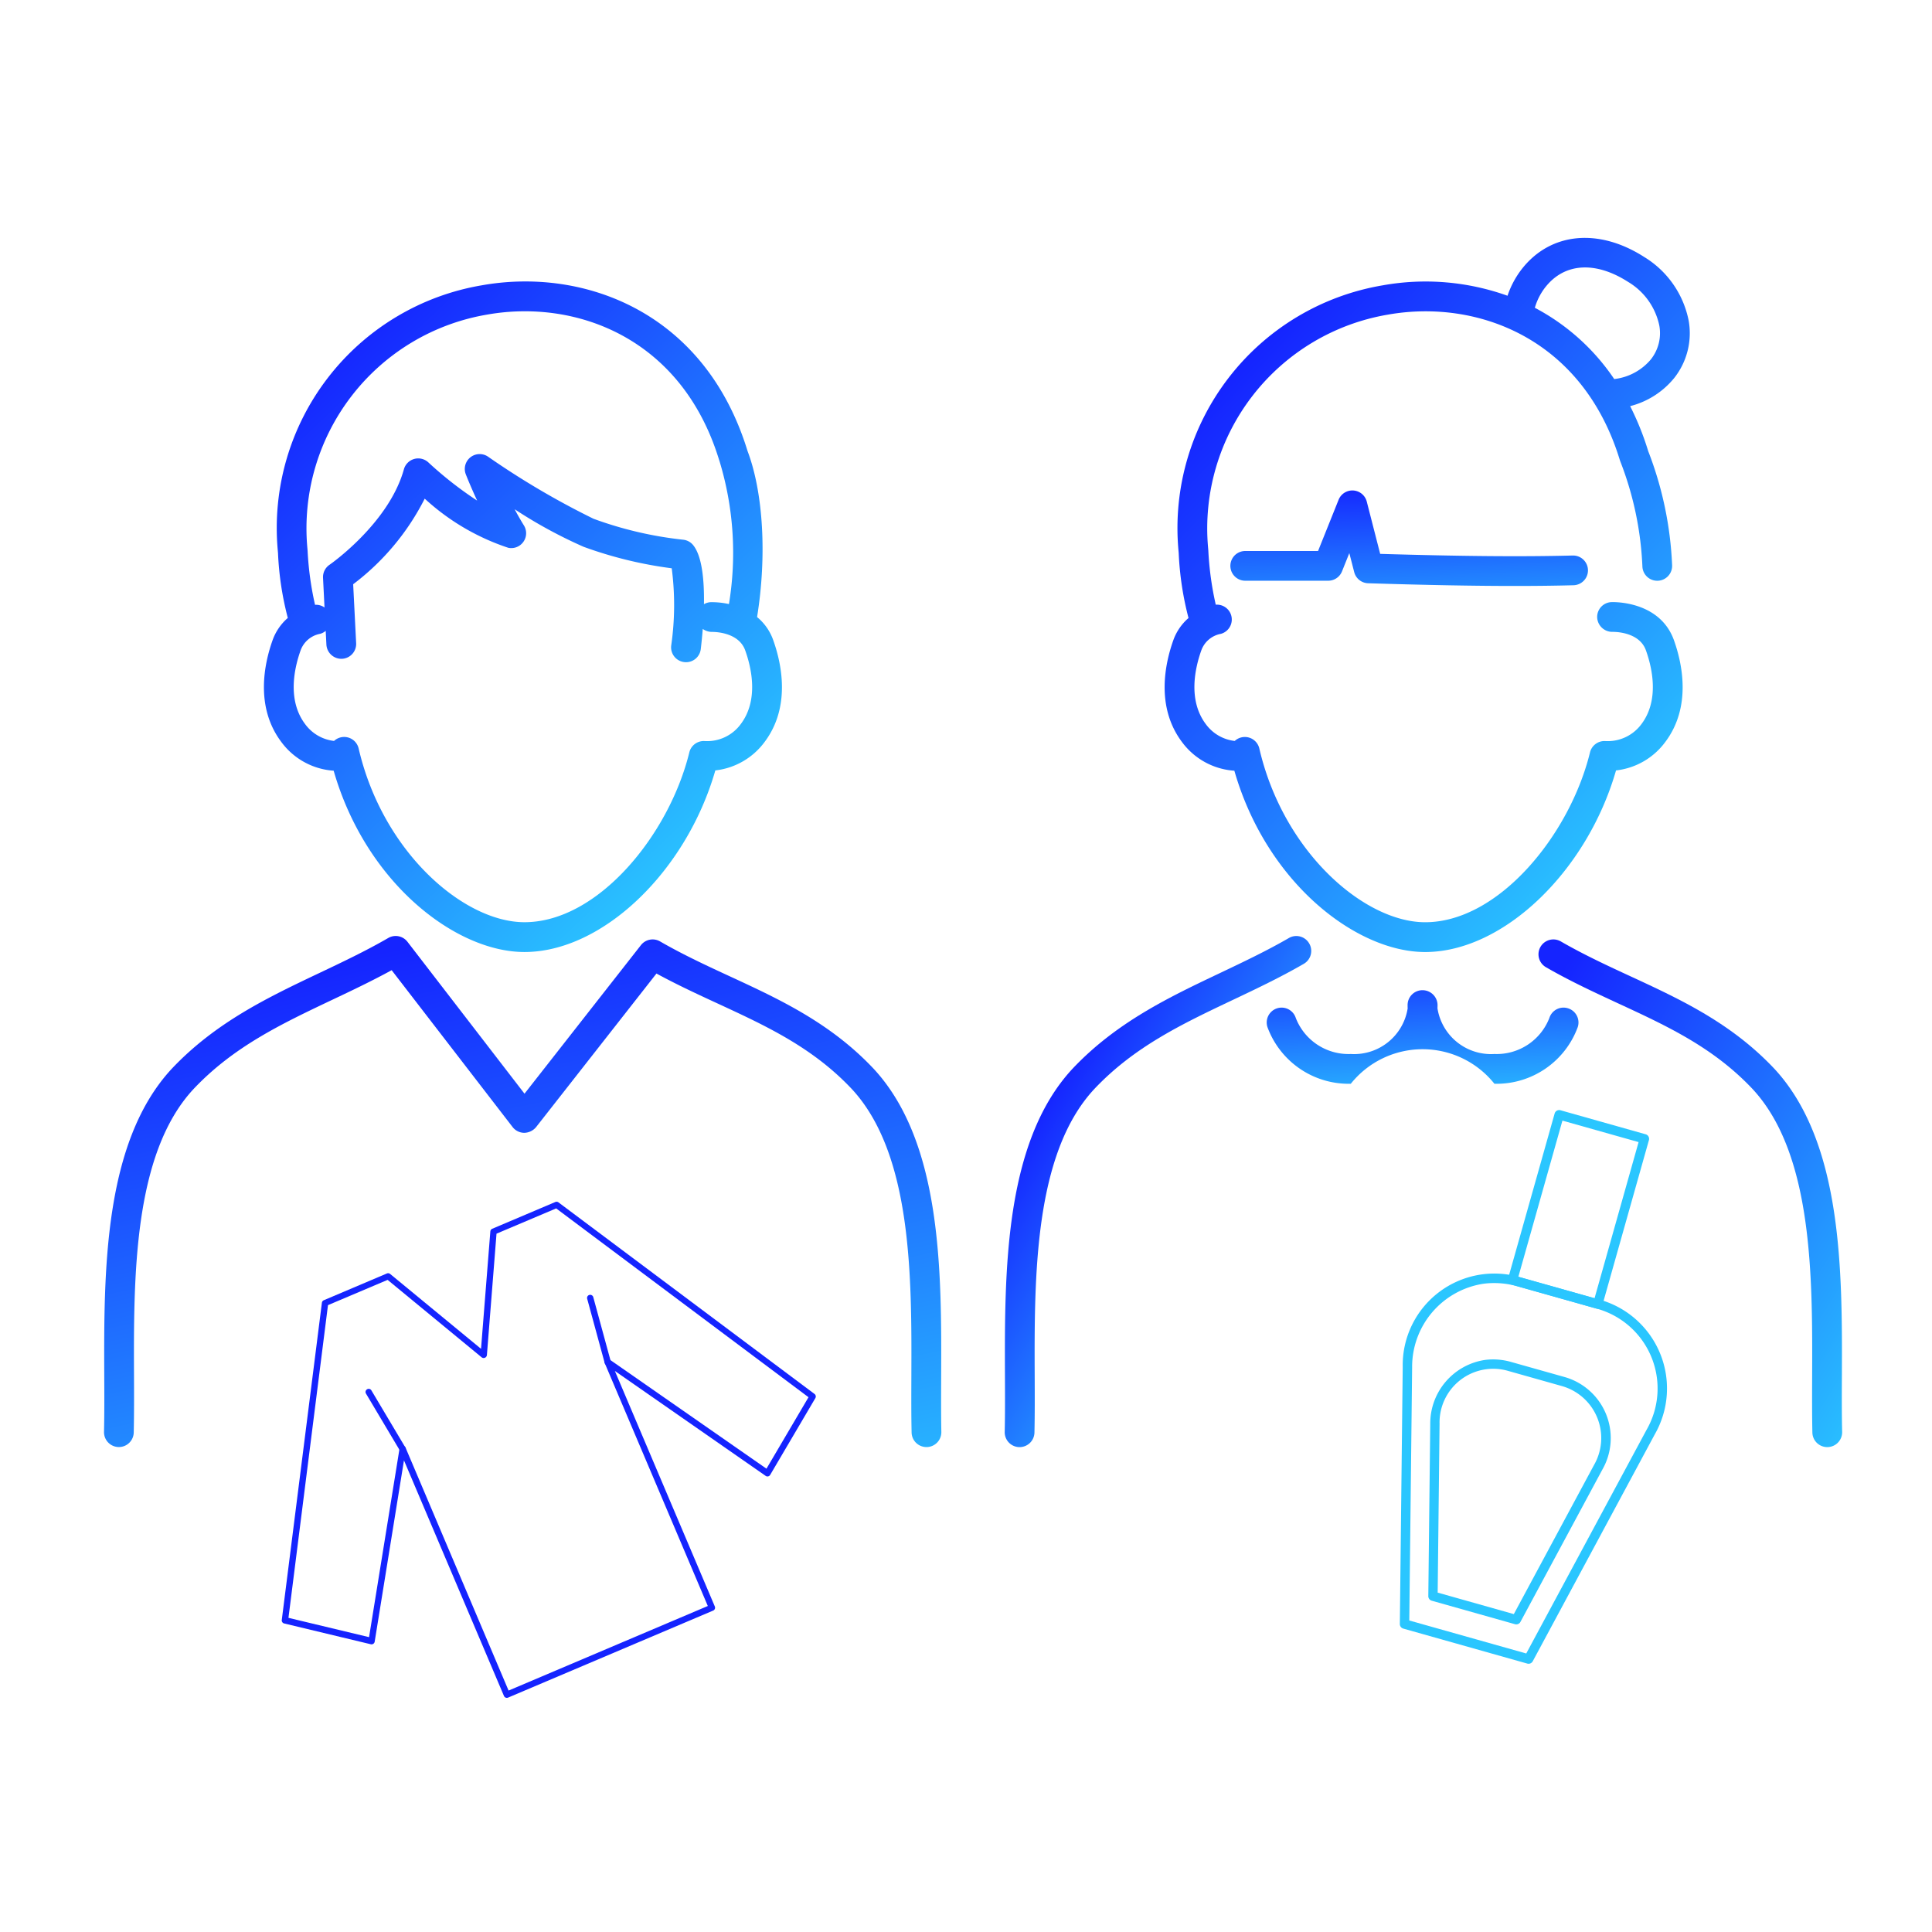
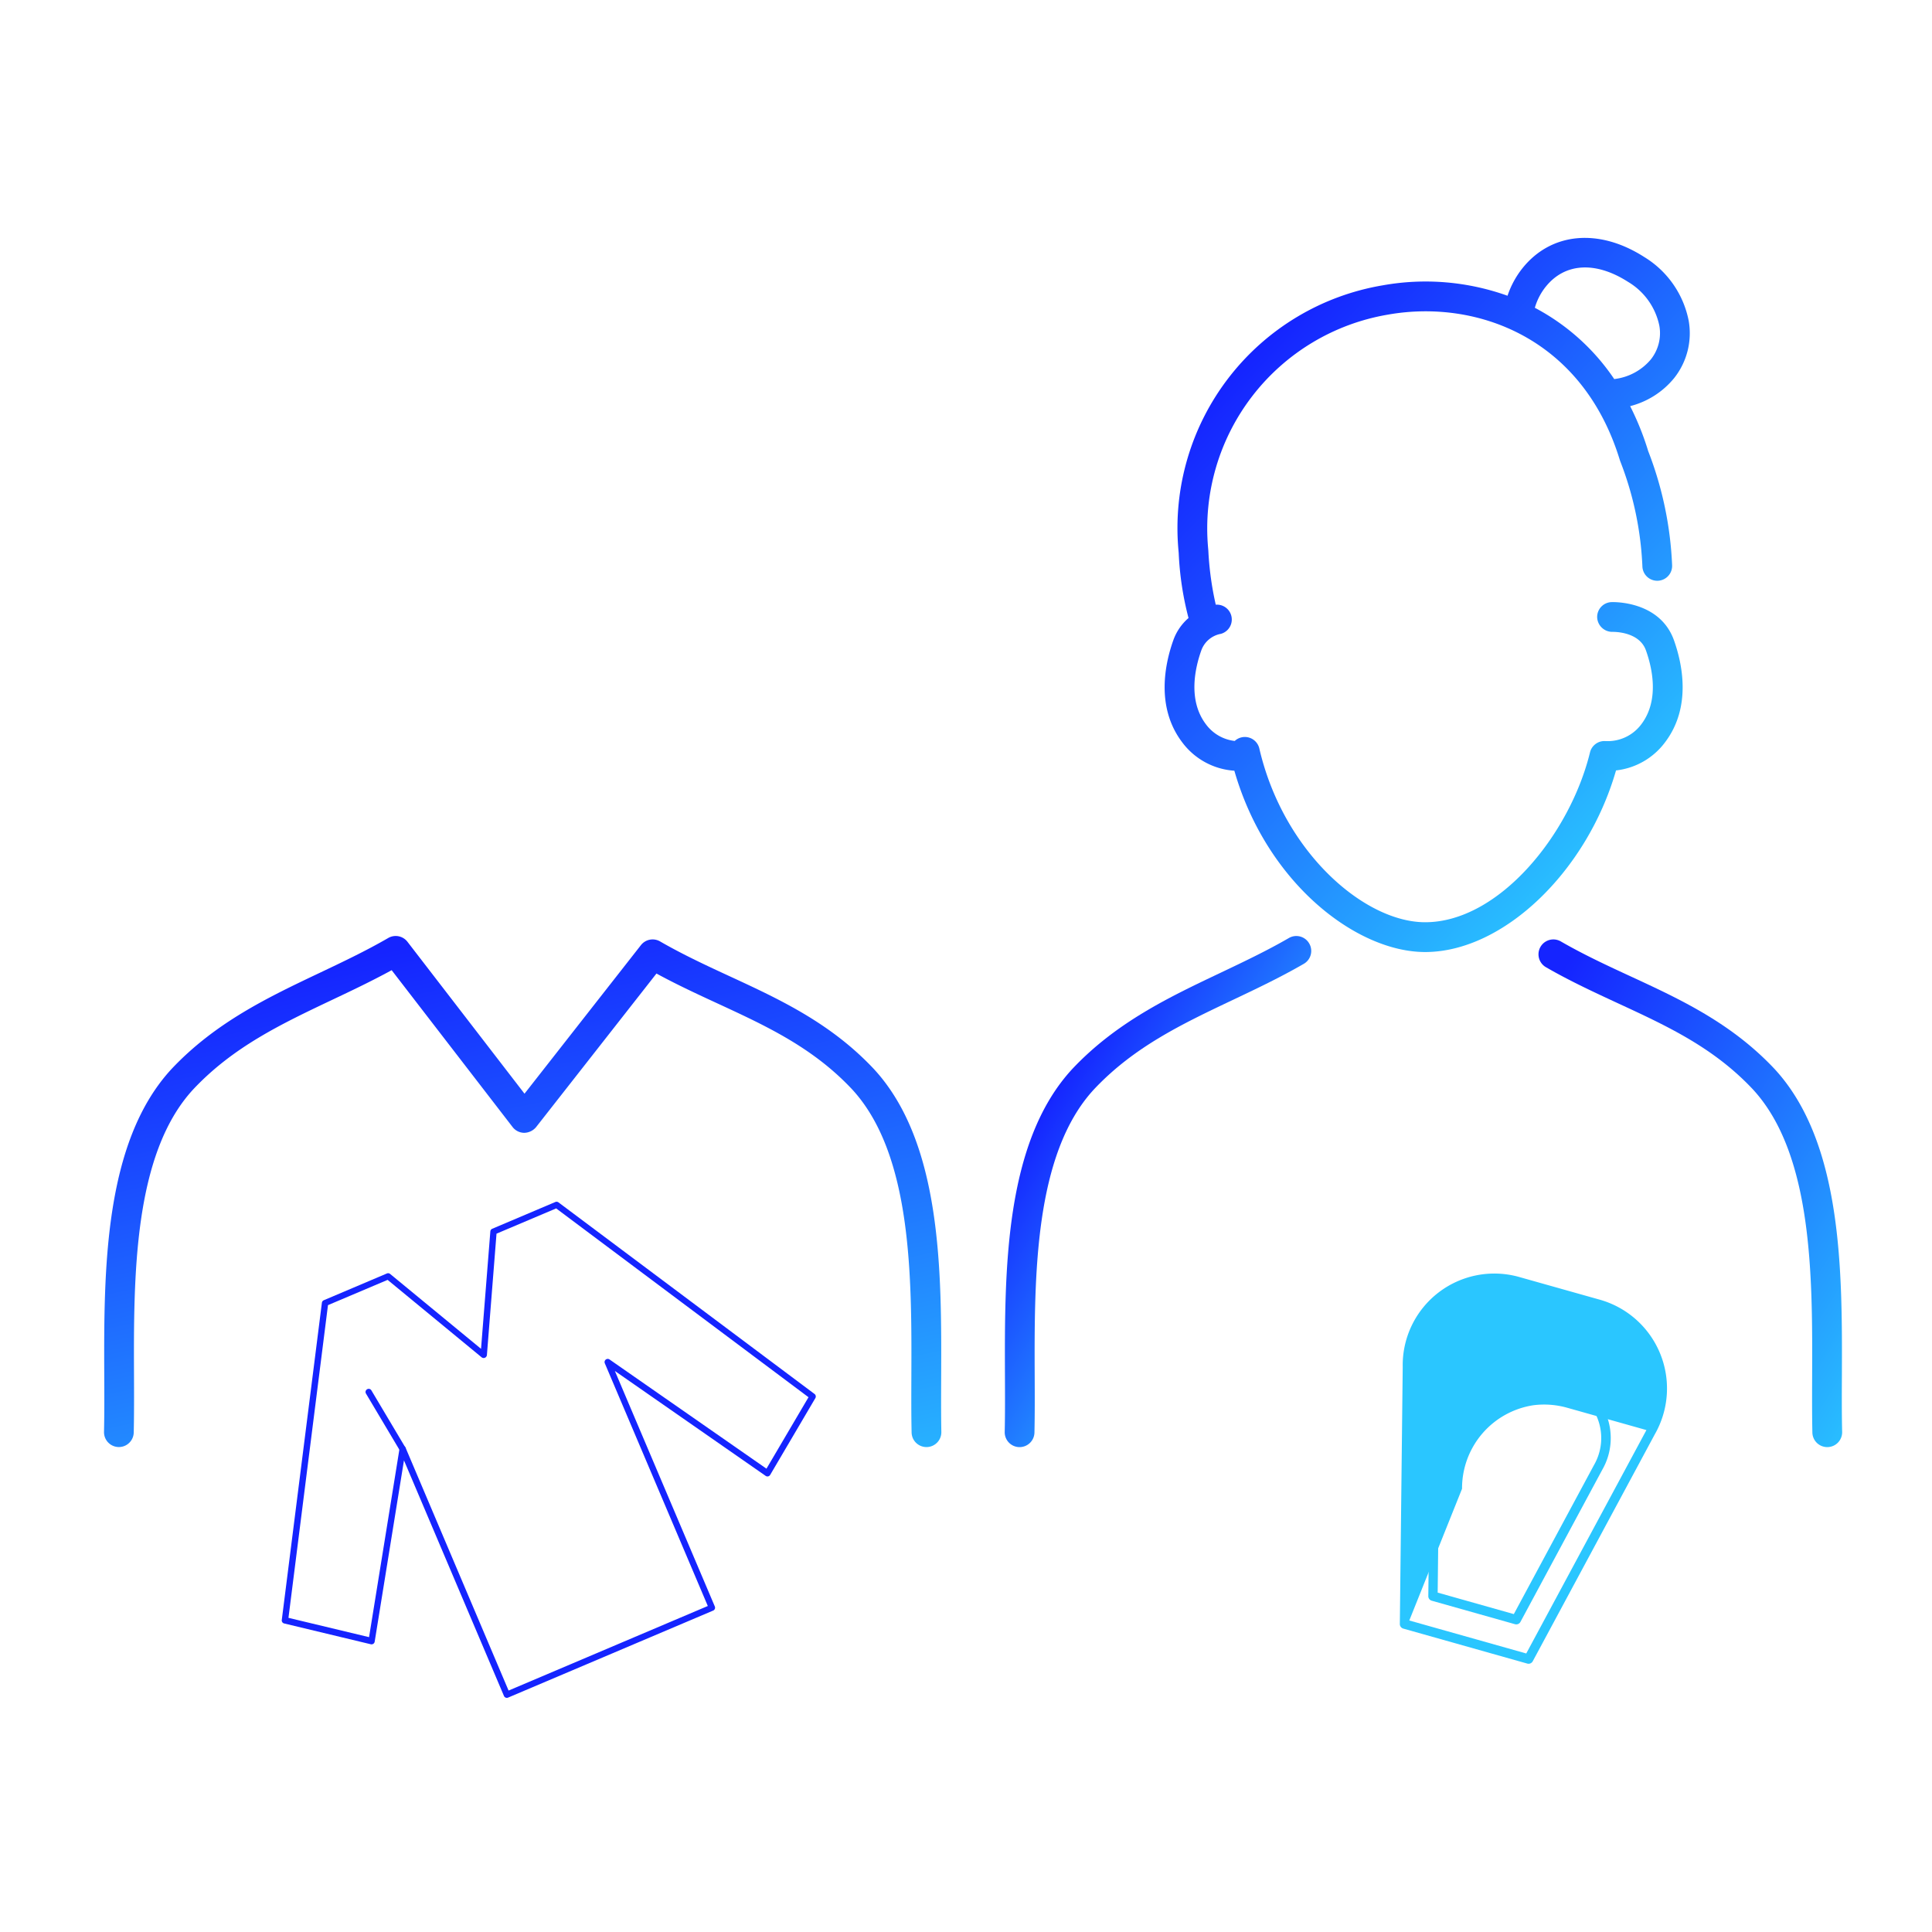
<svg xmlns="http://www.w3.org/2000/svg" xmlns:xlink="http://www.w3.org/1999/xlink" width="130" height="130" viewBox="0 0 130 130">
  <defs>
    <linearGradient id="a" x1="0.264" y1="0.056" x2="0.694" y2="1.277" gradientUnits="objectBoundingBox">
      <stop offset="0" stop-color="#1524ff" />
      <stop offset="1" stop-color="#2ac6ff" />
    </linearGradient>
    <linearGradient id="b" x1="0.199" y1="0.079" x2="0.808" y2="0.894" xlink:href="#a" />
    <linearGradient id="c" x1="0.199" y1="-0.056" x2="1.154" y2="0.934" xlink:href="#a" />
    <linearGradient id="d" x1="0.235" y1="0.225" x2="0.751" y2="0.761" xlink:href="#a" />
    <linearGradient id="e" x1="0.277" y1="0.101" x2="0.878" y2="0.866" xlink:href="#a" />
    <linearGradient id="f" x1="0.361" y1="-0.441" x2="0.661" y2="1.288" xlink:href="#a" />
    <linearGradient id="g" x1="0.362" y1="-0.082" x2="0.638" y2="1.709" xlink:href="#a" />
    <linearGradient id="h" x1="3.404" y1="16.023" x2="4.49" y2="16.023" xlink:href="#a" />
    <linearGradient id="i" x1="47.169" y1="121.062" x2="47.548" y2="121.062" xlink:href="#a" />
    <linearGradient id="j" x1="80.406" y1="110.388" x2="81.049" y2="110.388" xlink:href="#a" />
    <linearGradient id="k" x1="-10.517" y1="-10.629" x2="-9.518" y2="-10.629" xlink:href="#a" />
    <linearGradient id="l" x1="-20.057" y1="-21.389" x2="-19.364" y2="-21.389" xlink:href="#a" />
    <linearGradient id="m" x1="-15.324" y1="-15.882" x2="-14.324" y2="-15.882" xlink:href="#a" />
  </defs>
  <g transform="translate(10136 9229)">
    <rect width="130" height="130" transform="translate(-10136 -9229)" fill="none" />
    <g transform="translate(-10129 -9213)">
      <g transform="translate(0 2.938)">
        <path d="M1536.911,333.651c.025-6.993.057-15.7-4.529-20.666-2.912-3.1-6.348-4.689-9.671-6.226-1.556-.719-3.165-1.464-4.714-2.358a1,1,0,0,0-1.29.25l-7.833,9.995L1501,304.427a1,1,0,0,0-1.3-.255c-1.5.869-3.089,1.621-4.622,2.349-3.442,1.634-7,3.324-9.96,6.469-4.579,4.963-4.548,13.668-4.522,20.662.006,1.327.01,2.582-.016,3.748a1,1,0,1,0,2,.044c.026-1.192.023-2.458.018-3.8-.025-6.643-.055-14.912,3.984-19.288,2.691-2.864,5.927-4.4,9.353-6.026,1.316-.623,2.669-1.266,4-1.994l8.136,10.553a1,1,0,0,0,.79.39,1.064,1.064,0,0,0,.792-.384l8.1-10.334c1.379.751,2.766,1.393,4.115,2.016,3.294,1.523,6.405,2.962,9.046,5.772,4.045,4.384,4.015,12.651,3.991,19.295-.005,1.341-.01,2.608.016,3.8a1,1,0,0,0,1,.98h.021a1,1,0,0,0,.98-1.025C1536.9,336.234,1536.906,334.979,1536.911,333.651Z" transform="translate(-1480.581 -259.992)" fill="url(#a)" />
-         <path d="M1493.8,302.053c2.174,7.565,8.218,12.2,12.838,12.2,5.255,0,10.89-5.417,12.844-12.219a4.779,4.779,0,0,0,3.314-1.913c1.786-2.376,1.134-5.307.585-6.843a3.517,3.517,0,0,0-1.09-1.563c.664-4.1.421-8.366-.641-11.172-2.874-9.387-11.038-12.366-17.869-11.153a16.559,16.559,0,0,0-13.745,17.793l.02.238a20.7,20.7,0,0,0,.659,4.353,3.559,3.559,0,0,0-1.025,1.5c-.547,1.536-1.2,4.467.587,6.843A4.769,4.769,0,0,0,1493.8,302.053Zm27.394-3.138a2.806,2.806,0,0,1-2.425,1.144,1,1,0,0,0-1.038.762c-1.349,5.518-6.127,11.426-11.093,11.426-4.078,0-9.534-4.7-11.156-11.687a1,1,0,0,0-1.656-.51,2.8,2.8,0,0,1-1.948-1.136c-1.223-1.625-.713-3.807-.3-4.963a1.732,1.732,0,0,1,1.315-1.109.987.987,0,0,0,.372-.2l.047.931a1.011,1.011,0,0,0,1.051.95,1,1,0,0,0,.95-1.05l-.2-3.967a16.6,16.6,0,0,0,4.814-5.759,15.472,15.472,0,0,0,5.624,3.307,1,1,0,0,0,1.046-1.513c-.212-.339-.42-.708-.617-1.08a31.538,31.538,0,0,0,4.637,2.525,27.517,27.517,0,0,0,5.931,1.447,19.051,19.051,0,0,1-.035,5.2,1,1,0,0,0,.878,1.112.934.934,0,0,0,.119.008,1,1,0,0,0,.993-.885c.043-.358.091-.829.133-1.354a1.069,1.069,0,0,0,.609.2c.067,0,1.792-.034,2.247,1.242C1521.907,295.108,1522.417,297.29,1521.194,298.915Zm-17.062-27.553c5.964-1.057,13.1,1.558,15.61,9.8l.023.067a21.179,21.179,0,0,1,.633,9.611,5.435,5.435,0,0,0-1.225-.127.982.982,0,0,0-.456.136c.024-1.577-.119-3.216-.721-3.968a1,1,0,0,0-.677-.371,25.33,25.33,0,0,1-6.03-1.408,54.159,54.159,0,0,1-7.1-4.179,1,1,0,0,0-1.492,1.2c.021.057.314.795.757,1.754a24.934,24.934,0,0,1-3.286-2.573,1,1,0,0,0-1.642.471c-1.013,3.644-4.968,6.4-5.006,6.423a1,1,0,0,0-.435.877l.1,1.995a1,1,0,0,0-.638-.18,21.094,21.094,0,0,1-.5-3.632l-.018-.211A14.59,14.59,0,0,1,1504.131,271.362Z" transform="translate(-1478.349 -269.132)" fill="url(#b)" />
      </g>
      <g transform="translate(60.606)">
        <path d="M1577.491,333.606c.025-6.994.057-15.7-4.529-20.669-2.914-3.1-6.35-4.689-9.672-6.226-1.556-.719-3.165-1.464-4.713-2.358a1,1,0,0,0-1,1.735c1.628.94,3.278,1.7,4.876,2.442,3.293,1.524,6.405,2.963,9.046,5.774,4.045,4.382,4.015,12.651,3.99,19.295-.005,1.341-.009,2.607.016,3.8a1,1,0,0,0,1,.98h.023a1,1,0,0,0,.98-1.025C1577.48,336.188,1577.484,334.933,1577.491,333.606Z" transform="translate(-1521.16 -257.007)" fill="url(#c)" />
        <path d="M1549.1,304.538a1,1,0,0,0-1.369-.366c-1.5.869-3.09,1.621-4.622,2.35-3.443,1.634-7,3.324-9.96,6.471-4.579,4.96-4.547,13.666-4.522,20.659.005,1.329.01,2.583-.016,3.75a1,1,0,0,0,.98,1.025h.021a1,1,0,0,0,1-.98c.026-1.192.022-2.459.016-3.8-.024-6.644-.054-14.911,3.985-19.287,2.69-2.864,5.927-4.4,9.351-6.025,1.57-.744,3.193-1.514,4.767-2.425A1,1,0,0,0,1549.1,304.538Z" transform="translate(-1528.612 -257.054)" fill="url(#d)" />
        <path d="M1541.831,302.663c2.174,7.565,8.218,12.2,12.838,12.2,5.255,0,10.889-5.417,12.844-12.22a4.772,4.772,0,0,0,3.314-1.913c1.786-2.376,1.133-5.307.585-6.843-.952-2.664-4.076-2.574-4.208-2.569a1,1,0,0,0-.96,1.033,1.019,1.019,0,0,0,1.032.969c.075,0,1.794-.033,2.248,1.242.414,1.156.923,3.337-.3,4.963a2.821,2.821,0,0,1-2.423,1.144,1,1,0,0,0-1.04.762c-1.349,5.518-6.129,11.427-11.093,11.427-4.078,0-9.534-4.7-11.156-11.688a1,1,0,0,0-1.655-.51,2.8,2.8,0,0,1-1.948-1.134c-1.223-1.626-.713-3.808-.3-4.964a1.726,1.726,0,0,1,1.315-1.109,1,1,0,0,0-.344-1.961,21.044,21.044,0,0,1-.5-3.639l-.017-.2a14.592,14.592,0,0,1,12.1-15.679c5.963-1.059,13.1,1.558,15.611,9.8l.023.066a22.014,22.014,0,0,1,1.49,7.08,1,1,0,0,0,2-.079,23.976,23.976,0,0,0-1.609-7.683,18.855,18.855,0,0,0-1.215-3.027,5.614,5.614,0,0,0,2.955-1.88,4.855,4.855,0,0,0,.984-3.867,6.48,6.48,0,0,0-3-4.293c-3.055-1.957-6.273-1.65-8.2.779a6.073,6.073,0,0,0-.99,1.833,16.344,16.344,0,0,0-8.4-.7,16.561,16.561,0,0,0-13.745,17.793l.02.23a20.788,20.788,0,0,0,.66,4.362,3.547,3.547,0,0,0-1.025,1.5c-.547,1.536-1.2,4.467.585,6.843A4.769,4.769,0,0,0,1541.831,302.663Zm20.943-32.555c1.283-1.616,3.359-1.743,5.551-.337a4.485,4.485,0,0,1,2.1,2.935,2.841,2.841,0,0,1-.578,2.292,3.778,3.778,0,0,1-2.423,1.307l-.03.008a14.7,14.7,0,0,0-5.344-4.8A4.082,4.082,0,0,1,1562.773,270.108Z" transform="translate(-1526.38 -266.803)" fill="url(#e)" />
-         <path d="M1562.861,308.147a1,1,0,0,0-1.259.65,3.805,3.805,0,0,1-3.7,2.423,3.647,3.647,0,0,1-3.828-3.07c0-.074.005-.149.005-.223a1.014,1.014,0,0,0-1.016-1,1,1,0,0,0-1,1c0,.074,0,.149.005.223a3.647,3.647,0,0,1-3.828,3.07,3.805,3.805,0,0,1-3.7-2.423,1,1,0,0,0-1.909.609,5.82,5.82,0,0,0,5.61,3.817,6.185,6.185,0,0,1,9.664,0,5.818,5.818,0,0,0,5.609-3.817A1,1,0,0,0,1562.861,308.147Z" transform="translate(-1524.955 -256.299)" fill="url(#f)" />
-         <path d="M1563.665,284.655c-3.387.087-7.4.053-12.939-.111l-.9-3.51a1,1,0,0,0-1.9-.125l-1.38,3.442h-4.9a1,1,0,0,0,0,2h5.581a1,1,0,0,0,.93-.628l.493-1.23.328,1.276a1,1,0,0,0,.939.752c3.929.122,7.115.182,9.855.182,1.423,0,2.727-.015,3.949-.048a1,1,0,0,0-.026-2Z" transform="translate(-1525.463 -263.275)" fill="url(#g)" />
      </g>
      <g transform="translate(11.964 64.858)">
        <path d="M1519.086,345.718l-13.8,5.856a.212.212,0,0,1-.277-.112l-6.728-15.85-1.971,12.2a.213.213,0,0,1-.259.173l-5.831-1.4a.211.211,0,0,1-.161-.232l2.7-21.35a.214.214,0,0,1,.129-.168l4.244-1.8a.214.214,0,0,1,.218.032l6.117,5.038.626-7.9a.213.213,0,0,1,.129-.179l4.244-1.8a.214.214,0,0,1,.211.025l17.23,12.892a.214.214,0,0,1,.056.278l-3.041,5.167a.215.215,0,0,1-.137.1.211.211,0,0,1-.167-.034l-10.146-7.059,6.727,15.85A.21.21,0,0,1,1519.086,345.718ZM1505.32,351.1l13.406-5.69-6.931-16.332a.213.213,0,0,1,.317-.257l10.561,7.349,2.829-4.808-16.98-12.705-4.014,1.7-.647,8.179a.221.221,0,0,1-.347.146l-6.333-5.216-4.013,1.7-2.659,21.041,5.423,1.3,2.052-12.7a.212.212,0,0,1,.405-.049Z" transform="translate(-1490.063 -318.204)" fill="url(#h)" />
        <path d="M1497.108,332.435a.212.212,0,0,1-.265-.087l-2.286-3.842a.21.21,0,0,1,.073-.29.208.208,0,0,1,.29.073l2.287,3.842a.211.211,0,0,1-.074.29Z" transform="translate(-1488.894 -315.591)" fill="url(#i)" />
-         <path d="M1507.811,327.892l-.028.009a.21.21,0,0,1-.26-.149l-1.175-4.314a.208.208,0,0,1,.148-.26.214.214,0,0,1,.261.149l1.175,4.314A.213.213,0,0,1,1507.811,327.892Z" transform="translate(-1485.801 -316.903)" fill="url(#j)" />
      </g>
      <g transform="translate(87.192 58.694)">
-         <path d="M1558.259,348.28l-8.347-2.355a.318.318,0,0,1-.231-.309l.194-17.286a6.166,6.166,0,0,1,7.883-6.05l5.327,1.5a6.207,6.207,0,0,1,3.745,9.085l-8.205,15.257A.318.318,0,0,1,1558.259,348.28Zm-7.942-2.9,7.87,2.22,8.086-15.033a5.575,5.575,0,0,0-3.359-8.175l-5.327-1.5a5.709,5.709,0,0,0-2.27-.172,5.651,5.651,0,0,0-4.809,5.62Z" transform="translate(-1549.681 -311.035)" fill="url(#k)" />
-         <path d="M1561.406,326.676l-5.735-1.618a.316.316,0,0,1-.218-.391l3.136-11.117a.316.316,0,0,1,.391-.22l5.734,1.618a.317.317,0,0,1,.22.391l-3.136,11.118A.317.317,0,0,1,1561.406,326.676Zm-5.258-2.141,5.126,1.446,2.964-10.508-5.125-1.445Z" transform="translate(-1548.173 -313.318)" fill="url(#l)" />
+         <path d="M1558.259,348.28l-8.347-2.355a.318.318,0,0,1-.231-.309l.194-17.286a6.166,6.166,0,0,1,7.883-6.05l5.327,1.5a6.207,6.207,0,0,1,3.745,9.085l-8.205,15.257A.318.318,0,0,1,1558.259,348.28Zm-7.942-2.9,7.87,2.22,8.086-15.033l-5.327-1.5a5.709,5.709,0,0,0-2.27-.172,5.651,5.651,0,0,0-4.809,5.62Z" transform="translate(-1549.681 -311.035)" fill="url(#k)" />
        <path d="M1557.03,344.431l-5.6-1.58a.315.315,0,0,1-.23-.309l.13-11.6a4.324,4.324,0,0,1,3.691-4.293,4.375,4.375,0,0,1,1.733.132l3.576,1.008a4.269,4.269,0,0,1,2.577,6.247l-5.508,10.241A.317.317,0,0,1,1557.03,344.431Zm-5.2-2.125,5.124,1.446,5.388-10.018a3.635,3.635,0,0,0-2.191-5.336l-3.576-1.009a3.611,3.611,0,0,0-4.618,3.558Z" transform="translate(-1549.284 -309.837)" fill="url(#m)" />
      </g>
    </g>
  </g>
</svg>